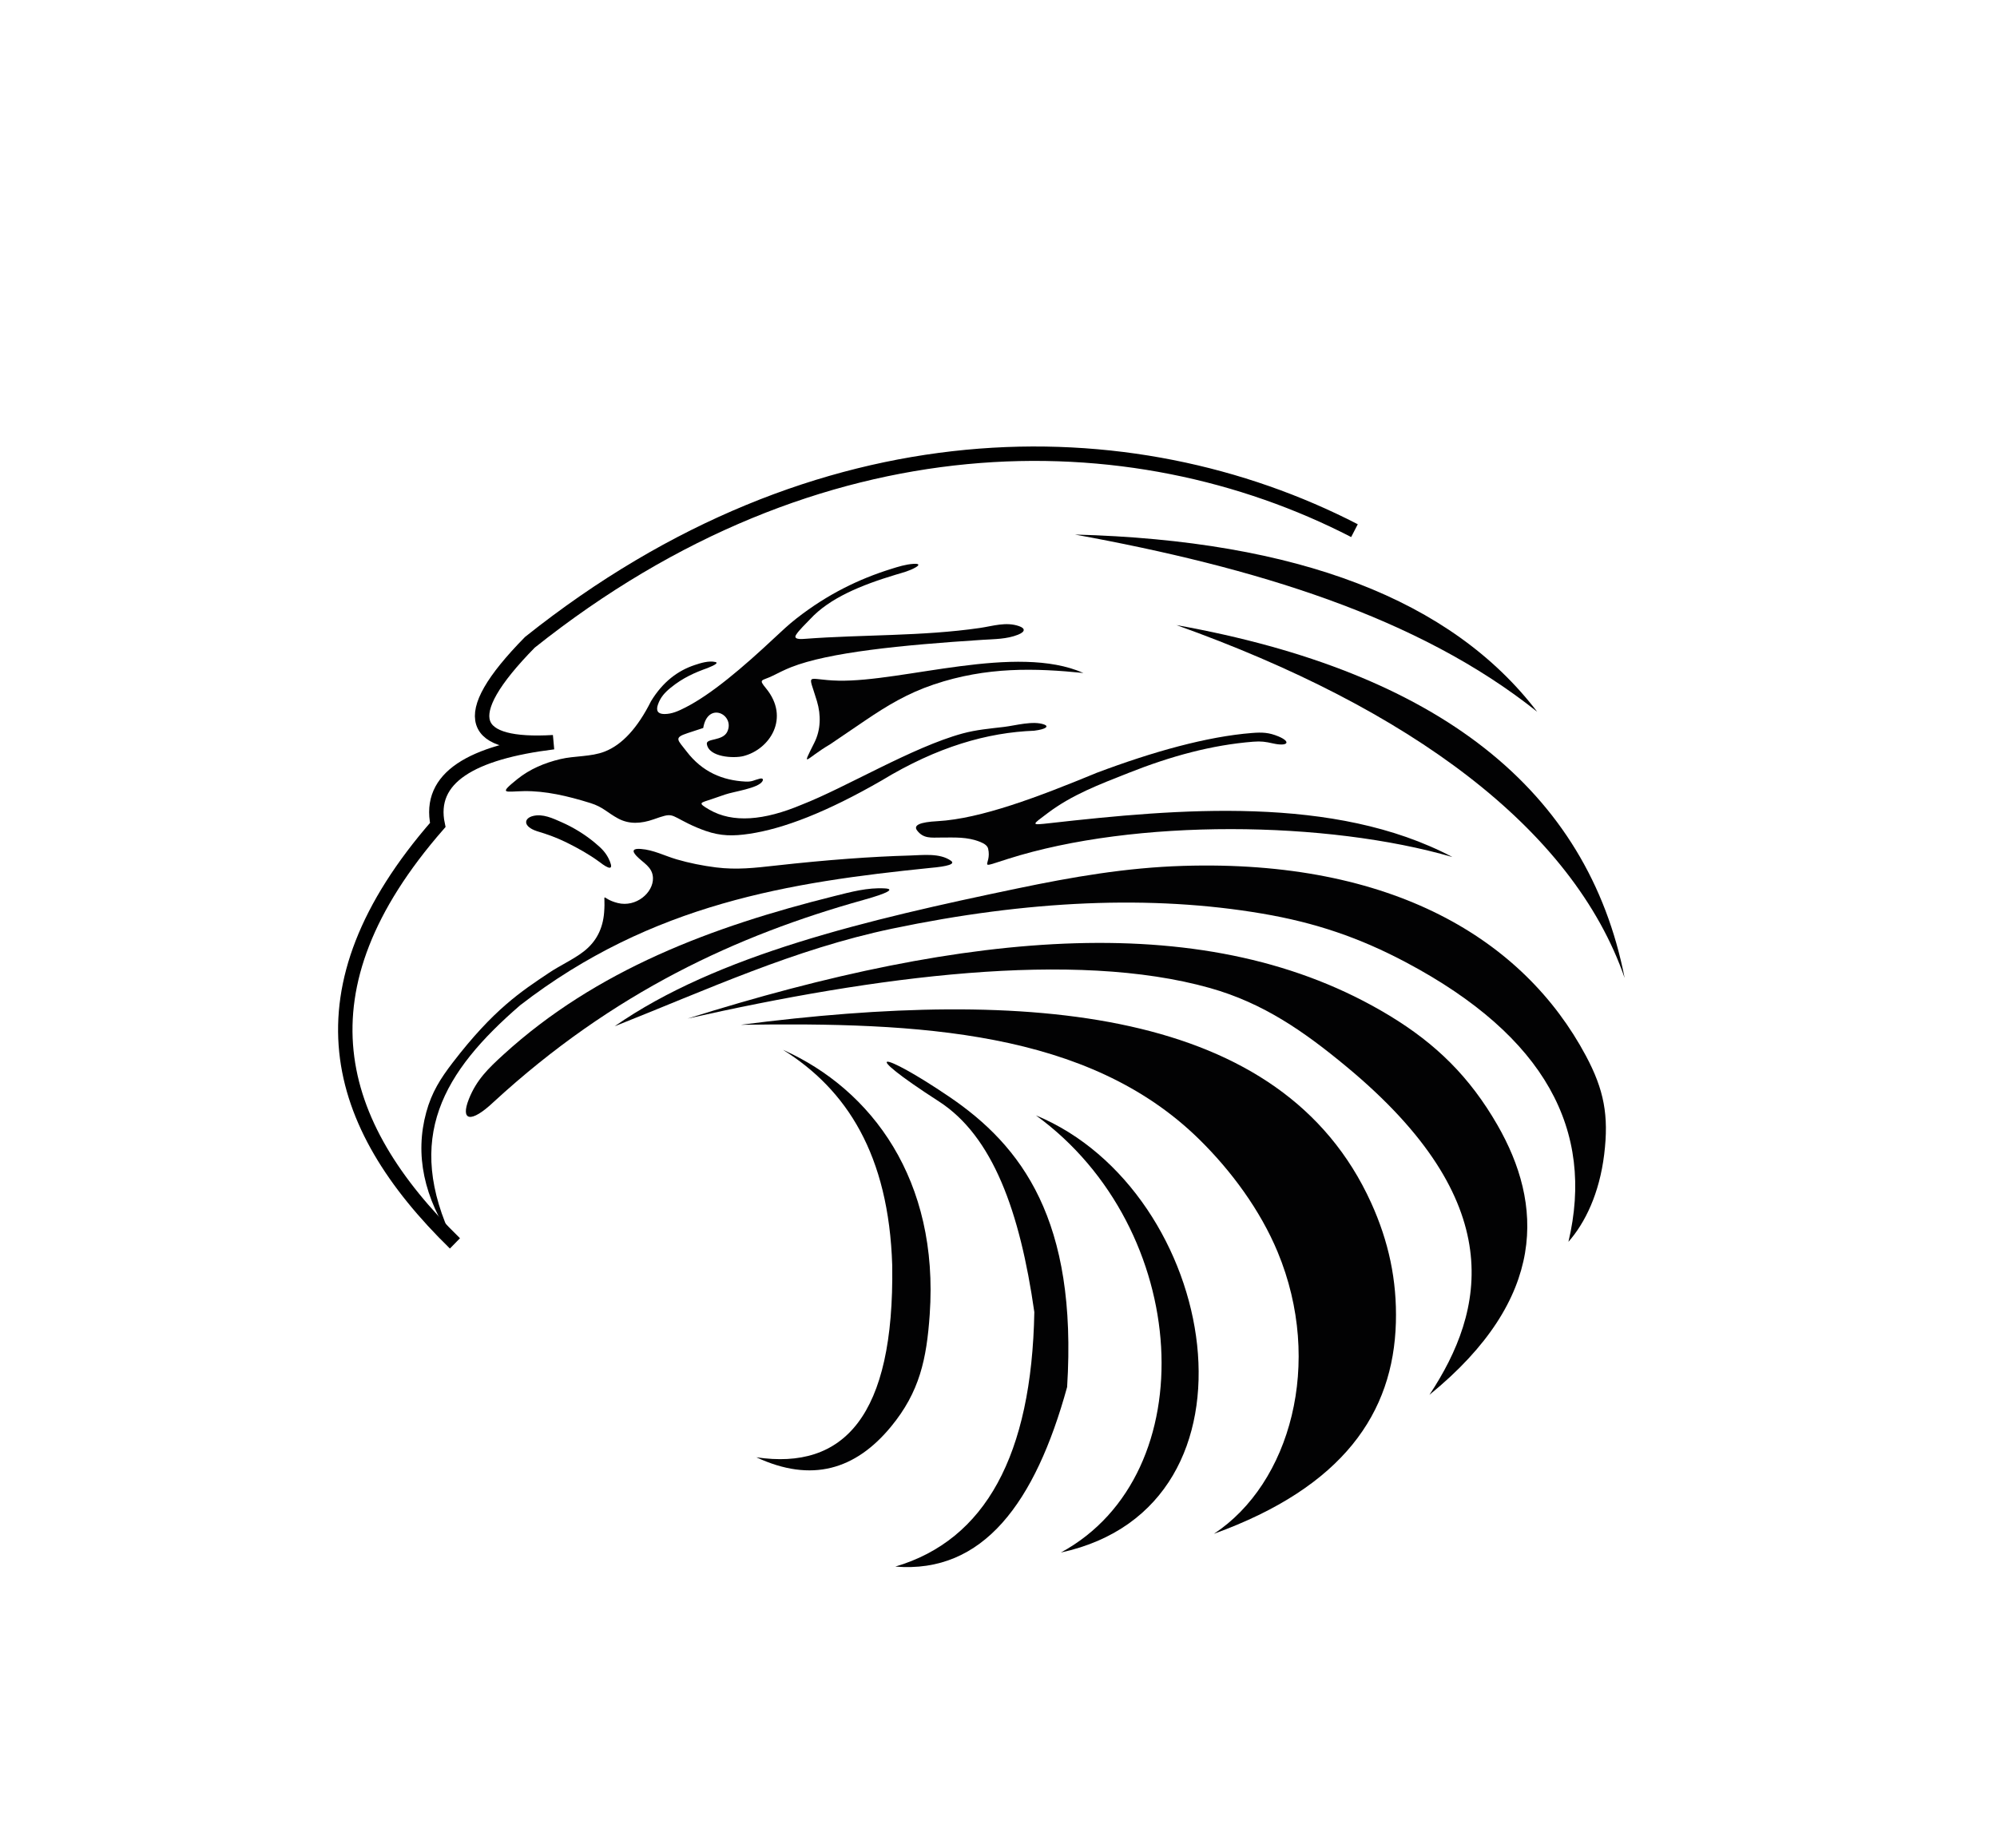
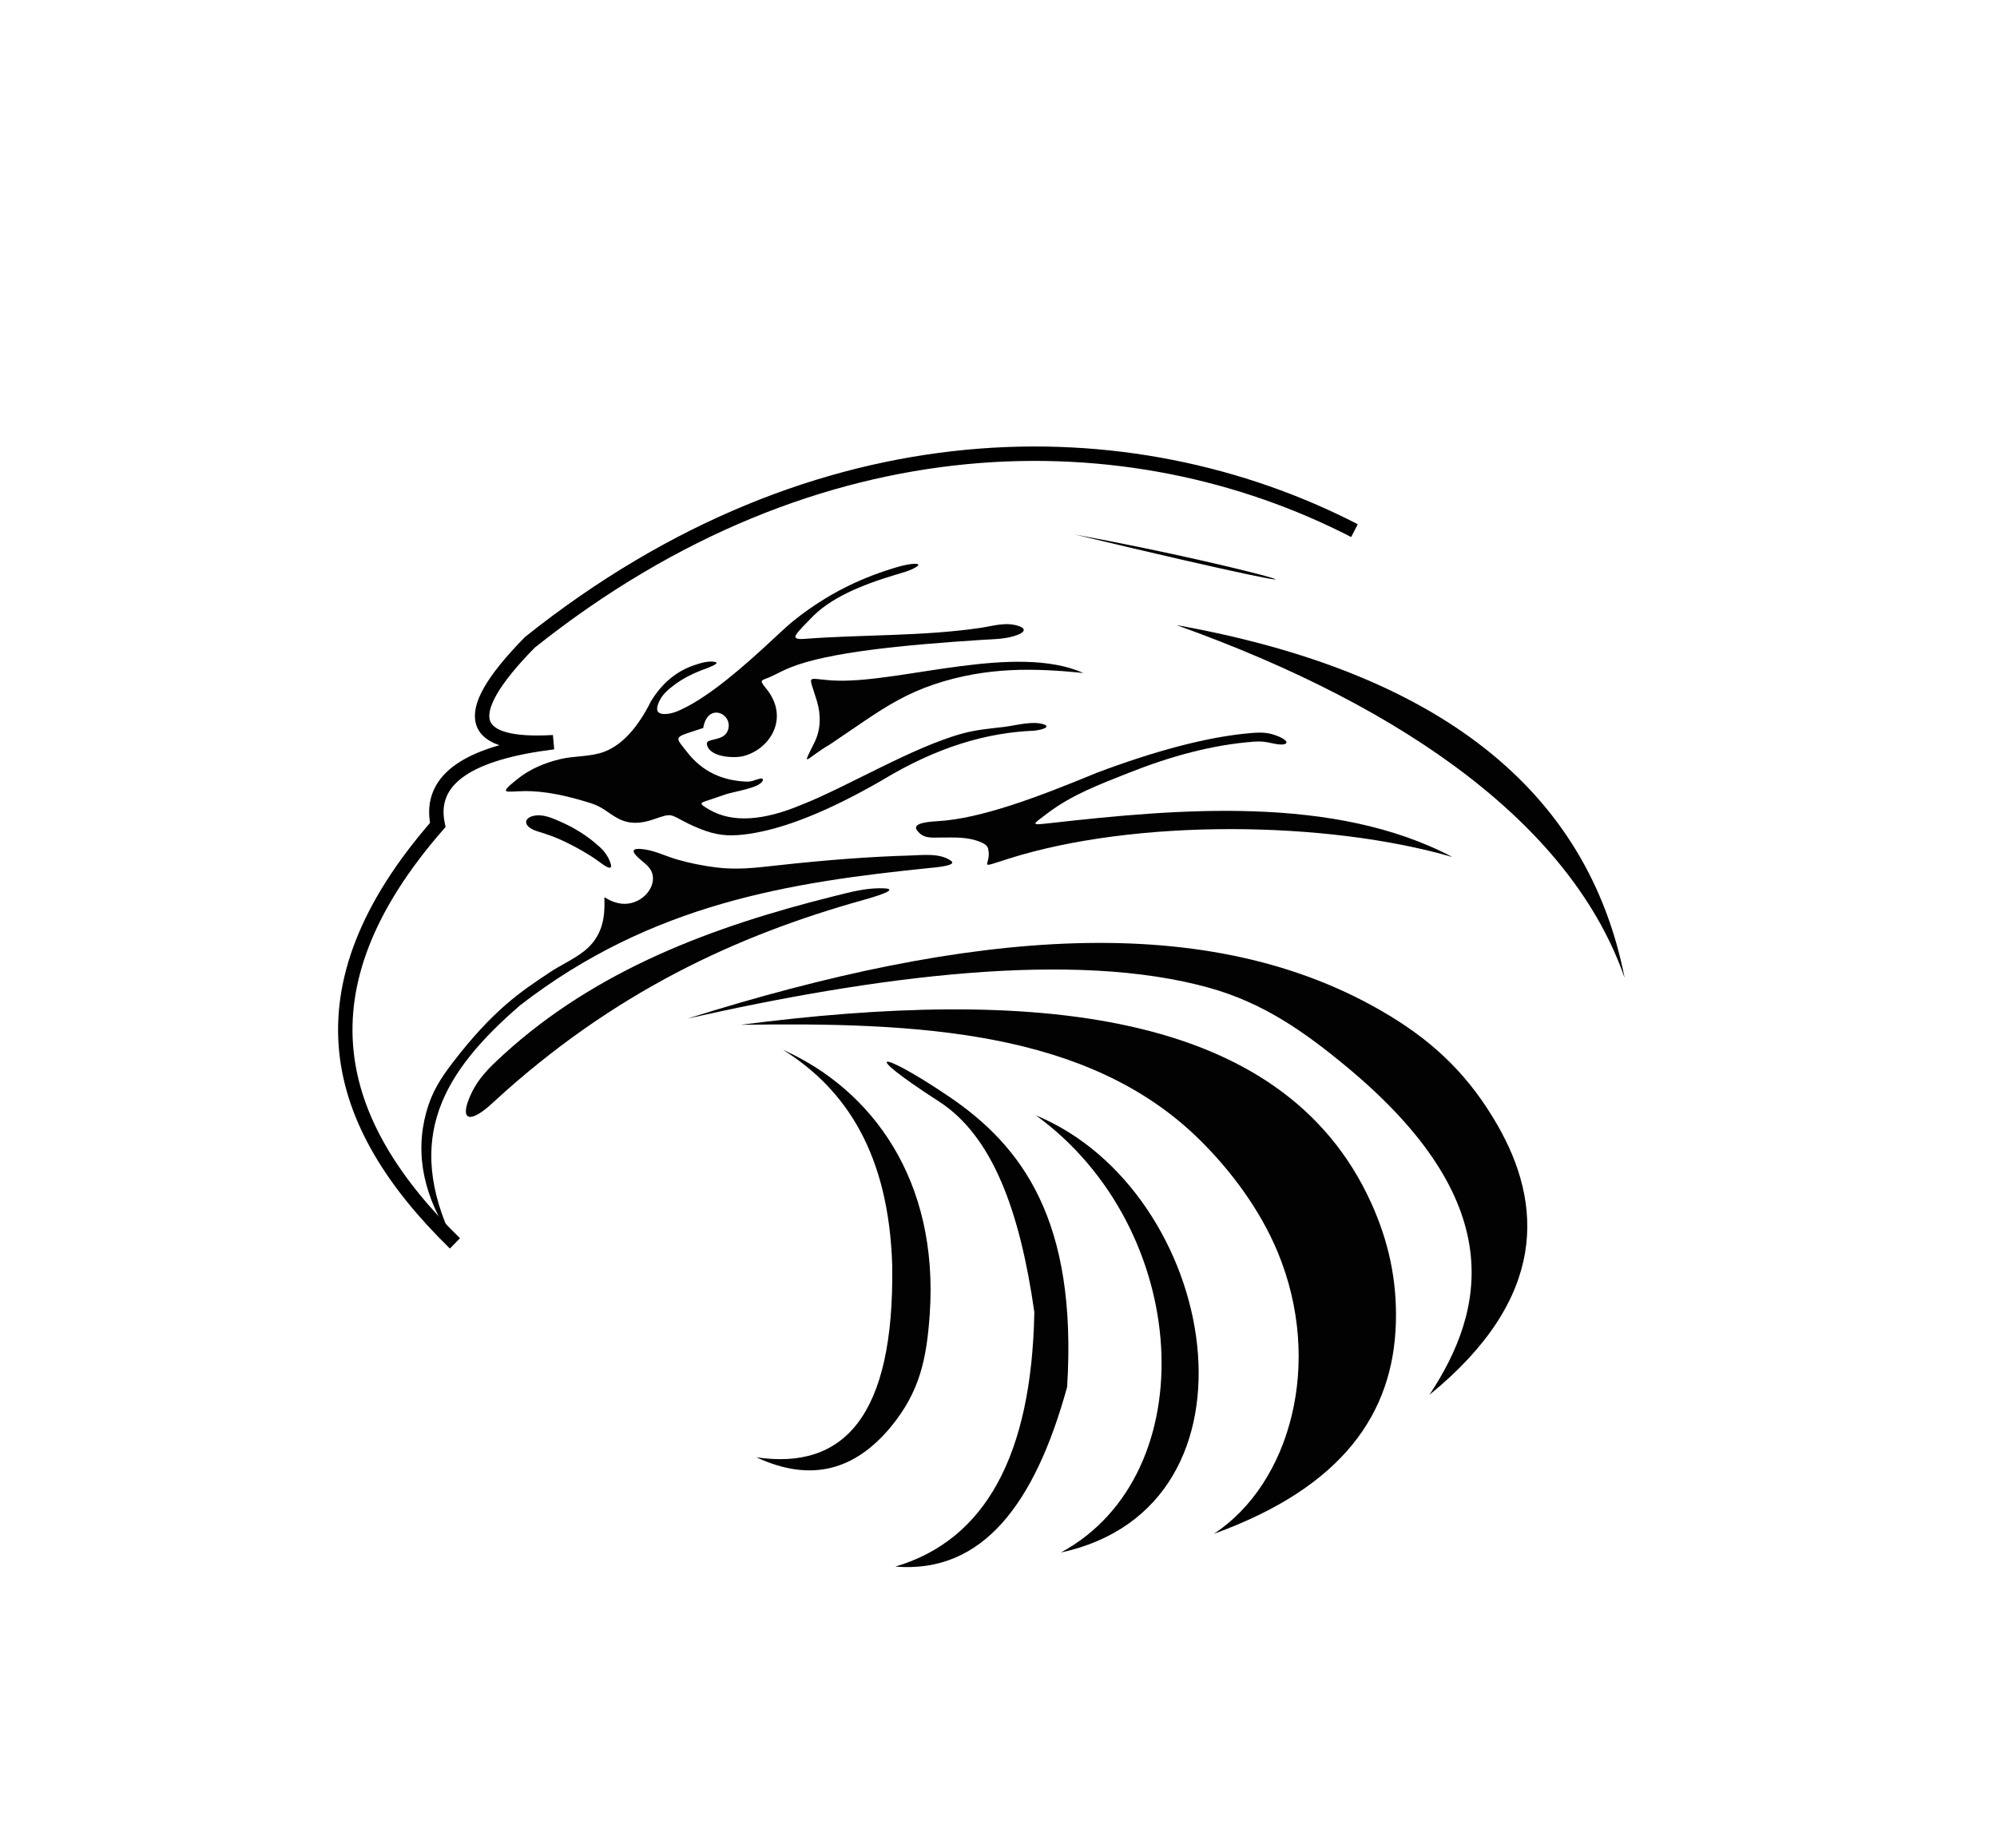
<svg xmlns="http://www.w3.org/2000/svg" version="1.1" x="0" y="0" width="485" height="449" viewBox="0, 0, 485, 449">
  <g id="Layer_1">
    <g>
      <path d="M110.49,302.043 C80.773,273.029 71.289,240.539 106.318,200.397 C103.864,188.866 114.607,182.734 134.384,180.296 C114.724,181.442 110.458,174.582 128.695,156.022 C198.767,100.156 274.613,100.881 328.953,128.905" fill-opacity="0" stroke="#000000" stroke-width="3.5" stroke-miterlimit="2.613" />
      <path d="M110.131,301.597 C97.988,276.408 107.652,260.353 126.331,244.194 C158.35,219.425 192.006,214.304 225.803,210.848 C230.326,210.457 232.044,209.872 230.956,209.099 C228.247,207.165 224.103,207.735 220.995,207.822 C211.662,208.085 200.971,208.86 188.3,210.273 C183.299,210.831 178.936,211.339 173.895,210.711 C170.67,210.309 167.328,209.635 164.312,208.749 C161.352,207.877 158.74,206.457 155.615,206.225 C153.74,206.084 153.389,206.647 154.565,207.909 C156.154,209.615 158.479,210.555 158.58,213.248 C158.714,216.827 154.487,220.483 150.009,219.355 C145.57,218.237 147.155,216.11 146.721,221.653 C146.413,225.583 144.813,228.766 141.773,231.121 C139.247,233.078 136.05,234.501 133.335,236.318 C126.587,240.835 119.917,245.141 109.952,258.121 C106.966,262.011 104.854,265.346 103.533,270.154 C100.705,280.468 102.903,290.948 110.131,301.597 L110.131,301.597 z" fill="#020203" />
      <path d="M136.342,199.706 C139.34,201.031 142.061,202.713 144.505,204.751 C146.166,206.136 147.319,207.248 148.129,209.276 C148.932,211.292 148.039,211.295 145.447,209.283 C143.049,207.533 140.464,206.08 137.633,204.678 C135.221,203.486 132.983,202.679 130.409,201.908 C126.95,200.768 127.189,198.769 129.481,198.212 C131.837,197.638 134.235,198.774 136.342,199.706 L136.342,199.706 z" fill="#000000" />
      <path d="M122.285,256.172 C144.858,235.588 172.908,225.09 202.632,217.677 C206.67,216.67 210.654,215.573 214.869,215.807 C217.367,215.945 215.752,216.929 209.698,218.616 C179.11,227.155 148.96,240.954 119.889,267.689 C114.334,272.945 111.752,272.305 113.885,266.954 C115.752,262.271 118.625,259.512 122.285,256.172 L122.285,256.172 z" fill="#020203" />
      <path d="M125.651,189.255 C128.668,186.826 132.23,185.328 136.039,184.412 C139.586,183.559 143.488,183.889 146.867,182.567 C151.09,180.917 154.843,176.859 158.117,170.321 C161.002,165.604 164.614,162.921 168.699,161.555 C170.186,161.058 172.138,160.447 173.724,160.813 C174.482,160.988 173.85,161.478 171.828,162.284 C168.862,163.339 165.886,164.601 162.841,167.098 C161.439,168.248 160.413,169.37 159.797,171.129 C159.241,172.714 159.822,173.435 161.328,173.451 C163.195,173.47 164.859,172.678 166.487,171.848 C172.748,168.653 180.251,162.3 188.178,154.869 C189.895,153.258 191.571,151.689 193.429,150.236 C201.073,144.265 208.717,140.619 216.36,138.227 C218.163,137.663 219.977,137.082 221.876,136.969 C223.232,136.886 223.401,137.221 222.4,137.812 C220.9,138.696 219.201,139.106 217.551,139.602 C209.099,142.148 201.486,145.277 196.75,150.406 C195.758,151.481 194.041,153.058 193.312,154.25 C192.848,155.011 193.471,155.36 195.468,155.188 C209.61,154.122 223.898,154.586 237.945,152.549 C241.156,152.085 244.306,150.986 247.501,152.104 C249.022,152.636 249.058,153.45 247.257,154.176 C244.538,155.272 241.536,155.242 238.658,155.425 C218.817,156.701 201.251,158.471 192.128,162.076 C190.603,162.676 189.14,163.424 187.664,164.157 C185.016,165.47 184.097,164.851 186.036,167.21 C191.927,174.374 186.986,182.023 180.548,183.668 C178.263,184.253 172.121,183.983 171.668,180.714 C171.474,179.302 175.571,180.076 176.648,177.71 C178.535,173.56 171.88,170.256 170.788,176.842 L166.98,178.094 C163.541,179.223 164.585,179.712 166.733,182.524 C170.556,187.53 175.484,189.579 181.068,189.862 C182.69,189.944 183.094,189.498 184.524,189.153 C185.222,188.983 185.444,189.295 185.168,189.773 C184.179,191.489 178.298,192.252 176.094,193.009 L172.859,194.121 C170.11,195.066 169.266,194.945 172.283,196.691 C177.929,199.958 185.504,199.353 194.713,195.472 C205.381,191.324 221.596,181.492 233.783,178.172 C237.074,177.275 240.422,176.984 243.799,176.588 C246.595,176.259 250.901,175.002 253.619,176.009 C254.704,176.411 254.222,177.118 251.168,177.505 C239.856,177.938 227.679,181.36 214.1,189.609 C200.764,197.296 190.293,201.308 181.99,202.547 C178.094,203.128 175.058,203.128 171.365,201.839 C169.944,201.343 168.54,200.753 167.148,200.067 C162.544,197.796 163.455,197.379 158.737,199.035 C155.725,200.09 152.819,200.284 150.121,198.831 C147.515,197.43 146.453,196.035 143.421,195.088 C137.803,193.335 132.423,192.098 127.24,192.182 C122.733,192.26 120.908,193.073 125.651,189.255 L125.651,189.255 z" fill="#020203" />
-       <path d="M261.062,129.853 C315.159,131.284 352.579,145.703 373.328,172.902 C344.383,149.783 304.67,137.803 261.062,129.853 L261.062,129.853 z" fill="#020203" />
+       <path d="M261.062,129.853 C344.383,149.783 304.67,137.803 261.062,129.853 L261.062,129.853 z" fill="#020203" />
      <path d="M285.716,151.85 C349.307,163.229 385.591,191.801 394.567,237.567 C381.979,201.212 342.336,172.076 285.716,151.85 L285.716,151.85 z" fill="#020203" />
      <path d="M227.696,199.479 C238.205,198.886 252.038,193.643 266.346,187.732 C280.036,182.581 293.161,178.918 304.097,178.054 C306.529,177.862 308.181,177.926 310.48,178.884 C313.672,180.218 312.765,181.403 309.168,180.593 C307.334,180.181 306.287,180.023 304.359,180.176 C294.281,180.975 284.359,183.682 274.028,187.779 C266.957,190.583 260.388,193.037 254.433,197.529 C250.582,200.435 250.171,200.499 255.025,199.954 C285.835,196.494 324.07,193.041 352.744,208.193 C322.306,199.334 275.71,198.809 244.773,208.648 C236.786,211.189 240.949,210.317 239.985,206.168 C239.821,205.46 239.112,204.943 238.068,204.522 C234.89,203.24 231.839,203.458 228.484,203.458 C226.21,203.458 224.273,203.788 222.72,201.723 C221.767,200.451 223.425,199.703 227.696,199.479 L227.696,199.479 z" fill="#020203" />
-       <path d="M149.258,249.311 C174.124,231.957 210.77,223.393 247.014,215.834 C260.491,213.023 273.472,210.768 287.31,210.341 C338.052,208.771 370.023,228.13 385.15,256.457 C389.568,264.73 390.754,270.946 389.605,280.396 C388.443,289.971 384.941,297.082 380.915,301.664 C387.32,274.643 375.325,251.789 341.617,233.85 C330.147,227.746 319.401,224.12 306.589,221.938 C279.652,217.349 249.62,218.692 216.693,225.584 C192.935,230.556 171.741,240.412 149.258,249.311 L149.258,249.311 z" fill="#020203" />
      <path d="M167.002,247.428 C234.768,226.111 293.644,220.227 337.356,246.654 C348.772,253.555 356.96,261.625 363.669,273.286 C374.623,292.321 376.105,315.263 347.157,338.834 C360.718,318.332 366.645,292 327.073,259.159 C316.79,250.624 306.868,243.677 293.879,240.015 C260.764,230.682 212.58,237.177 167.002,247.428 L167.002,247.428 z" fill="#020203" />
      <path d="M179.897,248.944 C249.698,239.937 311.338,244.545 332.988,292.157 C337.239,301.51 339.297,310.971 339.011,321.275 C338.402,343.25 326.206,361.227 294.82,372.589 C313.371,360.366 321.477,331.063 310.298,304.137 C306.096,294.012 299.046,284.422 291.22,276.74 C264.261,250.272 222.915,248.304 179.897,248.944 L179.897,248.944 z" fill="#020203" />
      <path d="M251.581,270.943 C295.987,289.325 309.577,365.902 257.65,377.139 C292.838,358.034 289.391,298.384 251.581,270.943 L251.581,270.943 z" fill="#020203" />
      <path d="M230.481,266.381 C248.212,278.4 261.701,296.426 259.166,336.939 C251.44,364.984 238.812,382.317 217.447,380.555 C239.308,374.094 250.559,353.487 251.201,318.733 C247.714,294.285 241.097,275.997 228.024,267.561 C208.023,254.658 213.856,255.113 230.481,266.381 L230.481,266.381 z" fill="#020203" />
      <path d="M190.138,255.014 C211.788,264.688 228.065,286.692 225.795,319.317 C225.044,330.131 223.354,338.123 216.381,346.577 C207.779,357.008 197.108,360.266 183.69,354.005 C204.874,357.165 217.229,344.109 216.688,307.355 C215.851,280.512 205.627,264.675 190.138,255.014 L190.138,255.014 z" fill="#020203" />
      <path d="M203.616,165.346 C219.388,165.688 246.827,156.266 263.125,163.483 C251.47,162.292 239.633,161.931 226.764,166.279 C220.473,168.403 215.535,171.349 210.114,175.03 L201.608,180.805 C195.658,184.287 194.453,187.081 197.799,180.366 C199.34,177.276 199.416,173.716 198.413,170.351 C196.205,162.951 195.576,165.171 203.616,165.346 L203.616,165.346 z" fill="#020203" />
    </g>
  </g>
</svg>